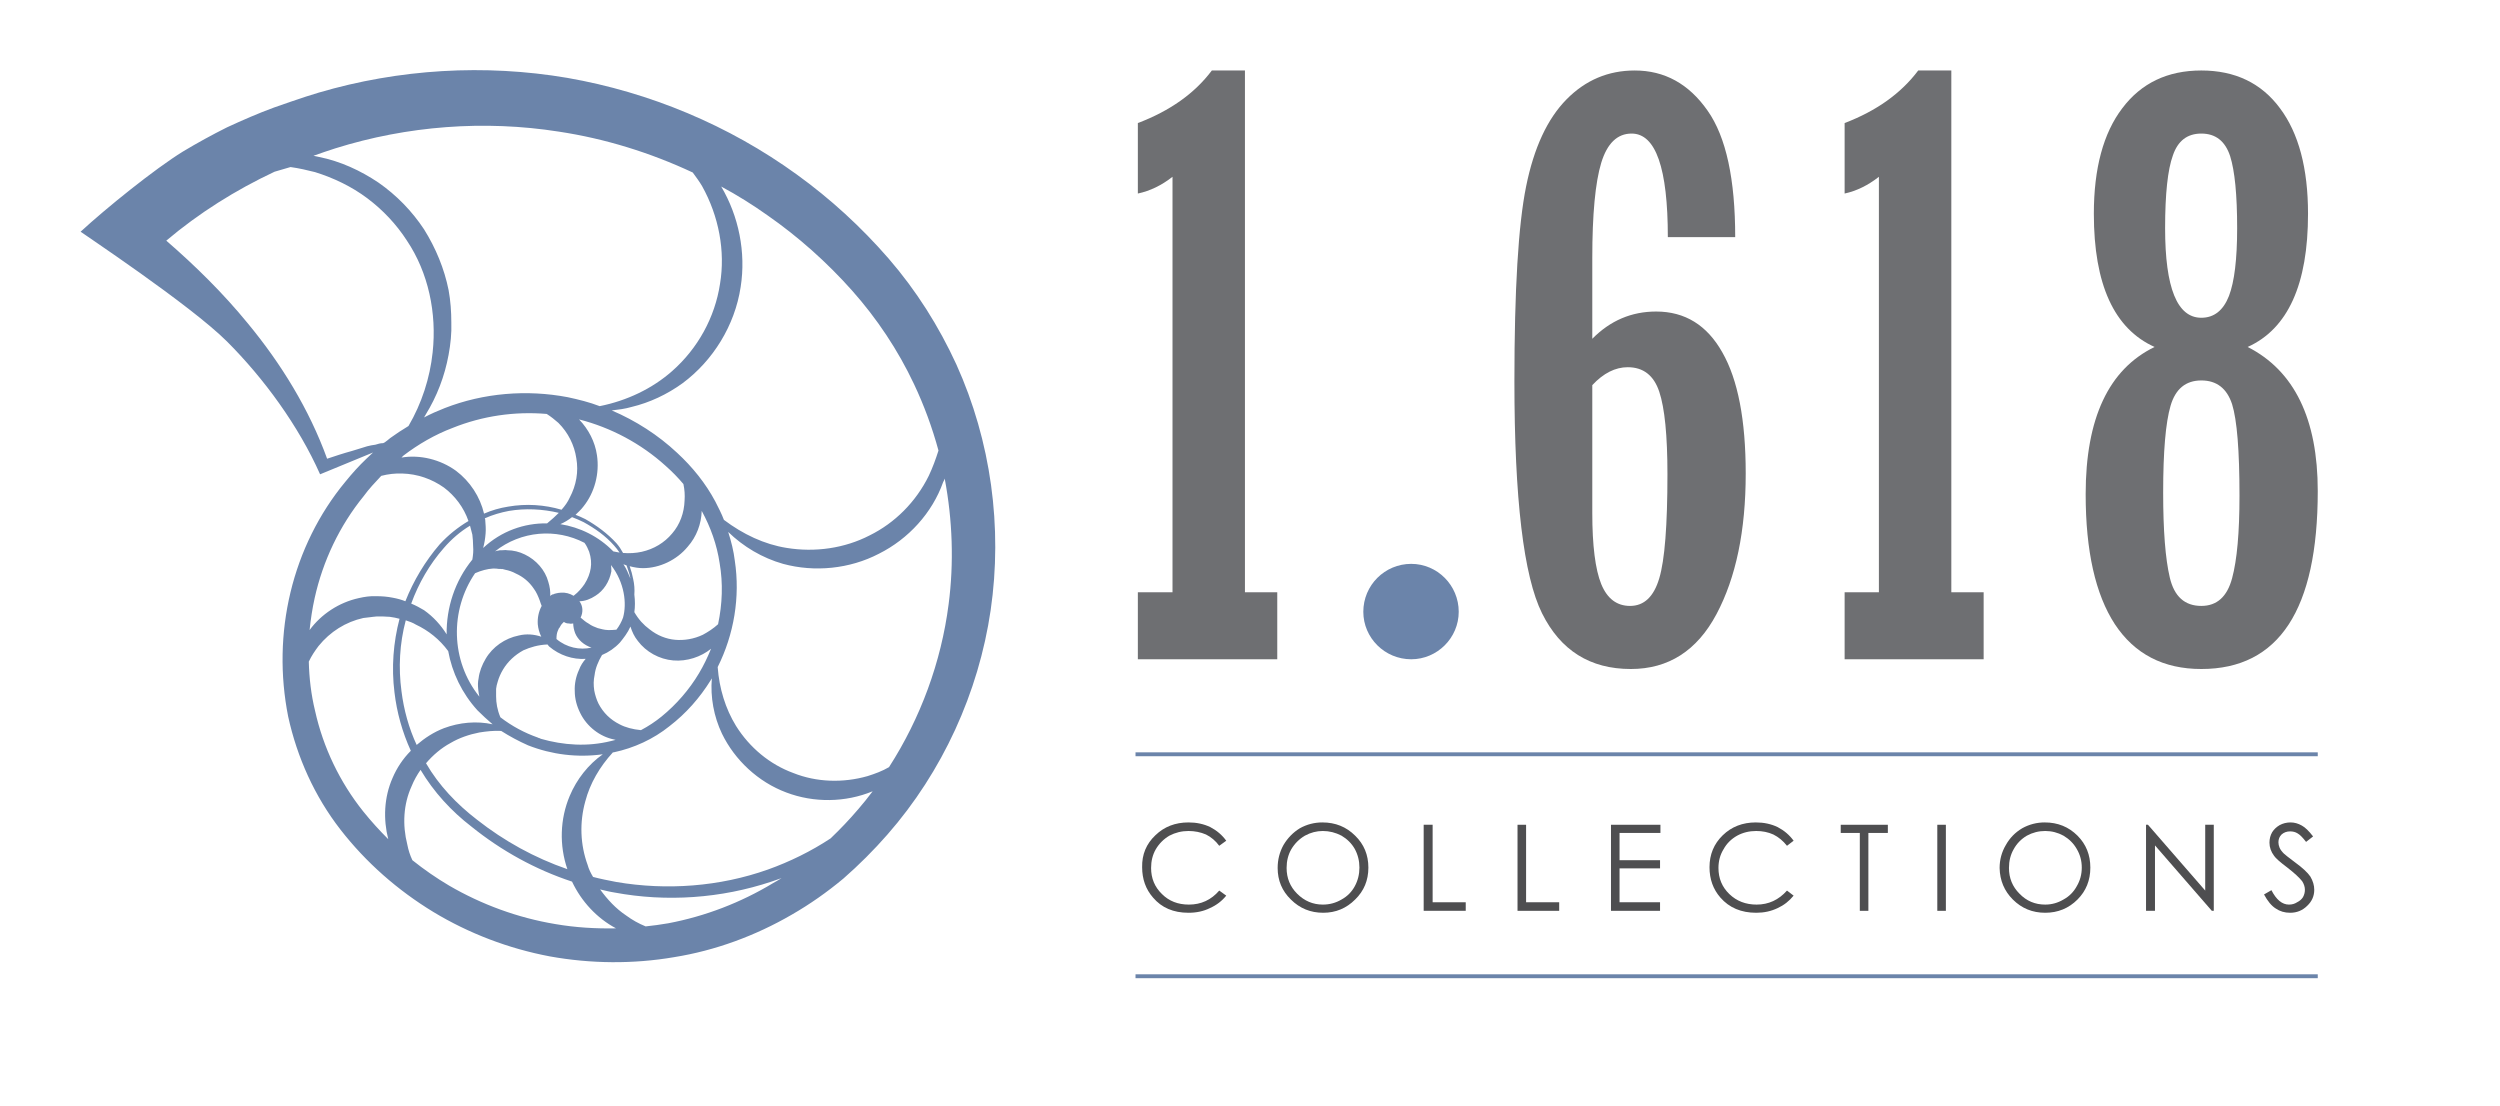
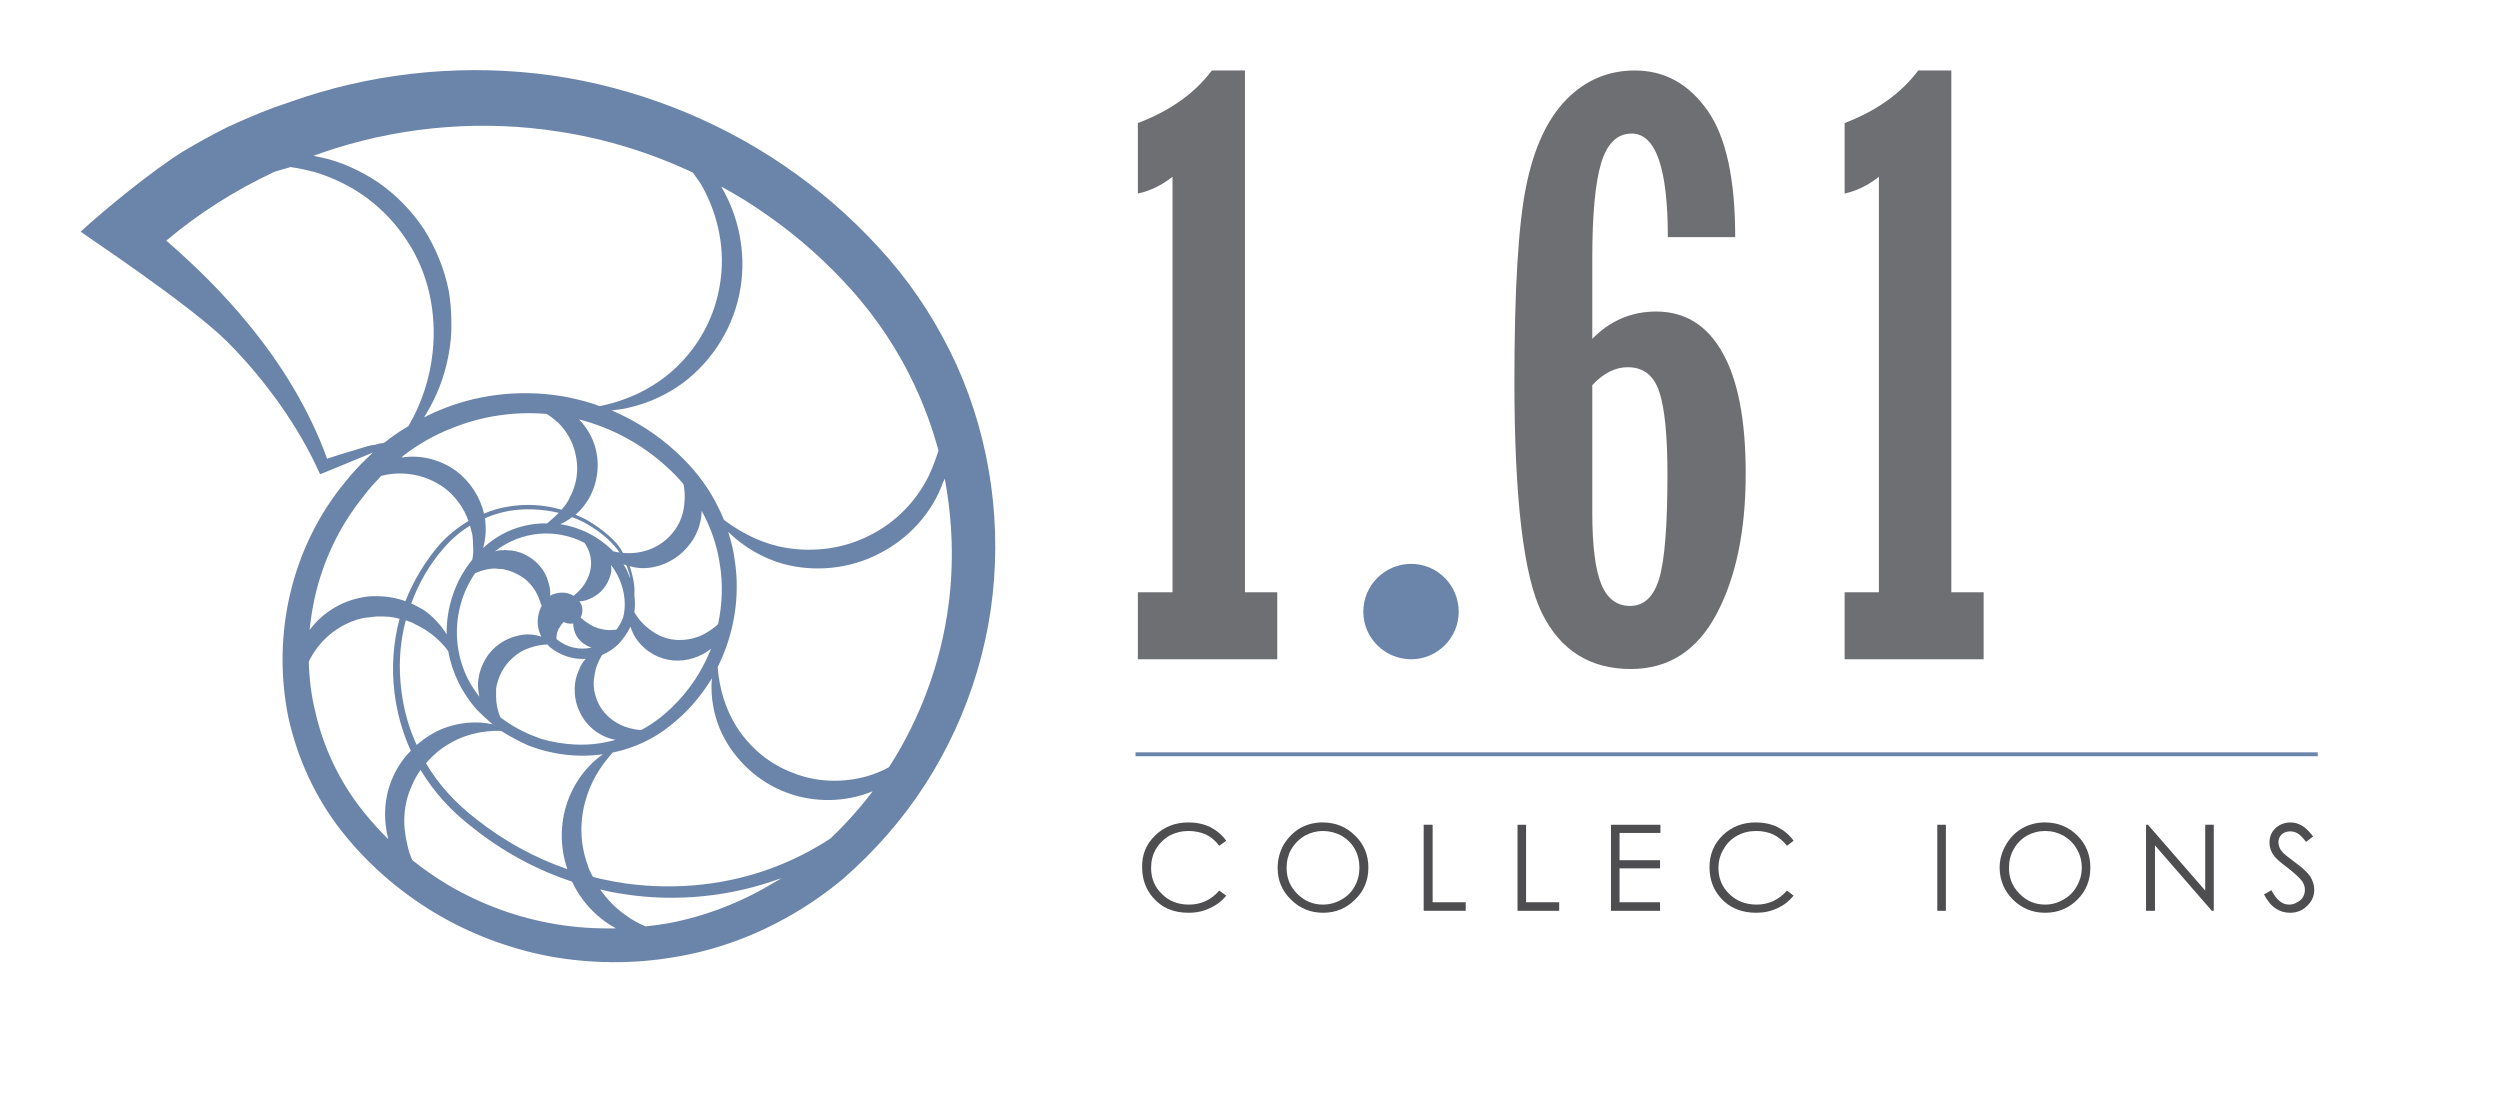
<svg xmlns="http://www.w3.org/2000/svg" version="1.2" viewBox="0 0 642 284" width="642" height="284">
  <title>HN-web-logo-svg</title>
  <style>
		.s0 { fill: #6b84aa } 
		.s1 { fill: #6e6f72 } 
		.s2 { fill: #4e4e50 } 
	</style>
  <g id="Layer">
    <g id="Layer">
      <path id="Layer" class="s0" d="m291.6 193.2h303.6v1h-303.6z" />
-       <path id="Layer" class="s0" d="m291.6 250.2h303.6v1h-303.6z" />
      <path id="Layer" class="s1" d="m292.2 169.3v-17.2h8.9v-106.7q-4.2 3.3-8.9 4.3v-18.1q12.4-4.7 19-13.5h8.5v134h8.3v17.2z" />
      <path id="Layer" fill-rule="evenodd" class="s1" d="m445.6 60.9h-17.3q0-26.6-9.3-26.6-5.5 0-7.8 7.5-2.3 7.6-2.3 24.5v20.7q6.9-7 16.4-7 11.1 0 17 10.5 6 10.5 6 31.1 0 22-7.5 36.1-7.5 14.1-22 14.1-15.7 0-22.8-14.3-7.1-14.3-7.1-59.6 0-35.2 3-50 3-14.9 10.4-22.4 7.3-7.4 17.5-7.4 11.5 0 18.7 10.3c4.8 6.8 7.1 17.7 7.1 32.5zm-36.7 38v32.8q0 12.6 2.3 18.3 2.3 5.6 7.4 5.6 5.4 0 7.5-7.1 2.1-7 2.1-26.7 0-14.9-2.1-21.2-2.1-6.3-8.1-6.3-4.8 0-9.1 4.6z" />
      <path id="Layer" class="s1" d="m473.7 169.3v-17.2h8.8v-106.7q-4.2 3.3-8.8 4.3v-18.1q12.3-4.7 18.9-13.5h8.5v134h8.3v17.2z" />
-       <path id="Layer" fill-rule="evenodd" class="s1" d="m577.2 89.1c12 6.1 18 18.5 18 37q0 45.7-29.9 45.7-14.6 0-22.2-11.5-7.5-11.5-7.5-33.4 0-29.2 17.7-37.8-15.6-7-15.6-34.2 0-17.5 7.3-27.1 7.3-9.7 20.3-9.7c8.6 0 15.4 3.2 20.2 9.7q7.2 9.6 7.2 27.1 0 27.2-15.5 34.2zm-11.9 8.6q-6 0-7.9 6.5-1.9 6.5-1.9 22.3 0 14.6 1.7 21.8 1.7 7.3 8.1 7.3 6 0 7.9-7.1 1.9-7 1.9-21.2 0-17.4-1.9-23.5-2-6.1-7.9-6.1zm0-63.4q-5.4 0-7.3 5.6-2 5.5-2 18.7 0 23 9.3 23 4.9 0 7.1-5.6 2.1-5.5 2.1-17.4 0-12.8-1.8-18.5-1.9-5.8-7.4-5.8z" />
      <path id="Layer" class="s0" d="m374.6 157.1c0 6.7-5.5 12.2-12.2 12.2-6.8 0-12.3-5.5-12.3-12.2 0-6.8 5.5-12.3 12.3-12.3 6.7 0 12.2 5.5 12.2 12.3z" />
      <g id="Layer">
        <path id="Layer" class="s2" d="m314.9 215.9l-1.8 1.3q-1.4-1.9-3.4-2.9-2.1-0.9-4.5-0.9-2.6 0-4.9 1.2-2.2 1.3-3.5 3.5-1.2 2.1-1.2 4.8 0 4 2.8 6.7 2.7 2.7 6.9 2.7 4.7 0 7.8-3.6l1.8 1.3q-1.7 2.1-4.2 3.2-2.4 1.2-5.5 1.2-5.8 0-9.1-3.9-2.8-3.2-2.8-7.8-0.1-4.9 3.4-8.2 3.4-3.3 8.5-3.3 3.1 0 5.6 1.2 2.5 1.3 4.1 3.5z" />
        <path id="Layer" fill-rule="evenodd" class="s2" d="m339.6 211.2q5 0 8.4 3.4 3.4 3.3 3.4 8.2 0 4.9-3.4 8.2-3.4 3.4-8.2 3.4-4.9 0-8.3-3.4-3.4-3.3-3.4-8.1 0-3.2 1.5-5.9 1.6-2.7 4.2-4.3 2.7-1.5 5.8-1.5zm0.1 2.2q-2.4 0-4.6 1.2-2.2 1.3-3.5 3.5-1.2 2.1-1.2 4.8 0 3.9 2.7 6.6 2.8 2.8 6.6 2.8 2.6 0 4.8-1.3 2.2-1.2 3.4-3.4 1.2-2.2 1.2-4.8 0-2.6-1.2-4.8-1.2-2.1-3.4-3.4-2.3-1.2-4.8-1.2z" />
        <path id="Layer" class="s2" d="m365.6 211.8h2.3v19.9h8.5v2.2h-10.8z" />
        <path id="Layer" class="s2" d="m389.7 211.8h2.2v19.9h8.5v2.2h-10.7z" />
        <path id="Layer" class="s2" d="m413.7 211.8h12.7v2.1h-10.5v7h10.4v2.1h-10.4v8.7h10.4v2.2h-12.6z" />
        <path id="Layer" class="s2" d="m460.6 215.9l-1.7 1.3q-1.5-1.9-3.5-2.9-2-0.9-4.4-0.9-2.7 0-4.9 1.2-2.3 1.3-3.5 3.5-1.3 2.1-1.3 4.8 0 4 2.8 6.7 2.8 2.7 7 2.7 4.6 0 7.8-3.6l1.7 1.3q-1.7 2.1-4.1 3.2-2.5 1.2-5.5 1.2-5.8 0-9.2-3.9-2.8-3.2-2.8-7.8 0-4.9 3.4-8.2 3.4-3.3 8.5-3.3 3.1 0 5.6 1.2 2.5 1.3 4.1 3.5z" />
-         <path id="Layer" class="s2" d="m472.7 213.9v-2.1h12.1v2.1h-5v20h-2.2v-20z" />
        <path id="Layer" class="s2" d="m497.5 211.8h2.2v22.1h-2.2z" />
        <path id="Layer" fill-rule="evenodd" class="s2" d="m525.1 211.2q5 0 8.4 3.4 3.3 3.3 3.3 8.2 0 4.9-3.3 8.2-3.4 3.4-8.3 3.4-4.9 0-8.3-3.4-3.3-3.3-3.4-8.1 0-3.2 1.6-5.9 1.5-2.7 4.2-4.3 2.7-1.5 5.8-1.5zm0.1 2.2q-2.5 0-4.7 1.2-2.2 1.3-3.4 3.5-1.2 2.1-1.2 4.8 0 3.9 2.7 6.6 2.7 2.8 6.6 2.8 2.5 0 4.7-1.3 2.2-1.2 3.4-3.4 1.3-2.2 1.3-4.8 0-2.6-1.3-4.8-1.2-2.1-3.4-3.4-2.2-1.2-4.7-1.2z" />
        <path id="Layer" class="s2" d="m551.1 233.9v-22.1h0.5l14.7 16.9v-16.9h2.2v22.1h-0.5l-14.6-16.8v16.8z" />
        <path id="Layer" class="s2" d="m581.4 229.7l1.9-1.1q1.9 3.7 4.5 3.7 1.2 0 2.1-0.6 1-0.5 1.5-1.3 0.5-0.9 0.5-1.9 0-1.1-0.7-2.2-1.1-1.4-3.8-3.5-2.8-2.1-3.4-3-1.2-1.6-1.2-3.4 0-1.5 0.7-2.7 0.7-1.1 1.9-1.8 1.3-0.7 2.8-0.7 1.5 0 2.9 0.8 1.3 0.7 2.9 2.8l-1.8 1.4q-1.3-1.7-2.2-2.2-0.8-0.5-1.9-0.5-1.3 0-2.2 0.8-0.8 0.8-0.8 2 0 0.7 0.3 1.4 0.3 0.7 1.1 1.5 0.4 0.4 2.8 2.2 2.9 2.1 4 3.7 1 1.7 1 3.4 0 2.4-1.8 4.1-1.8 1.8-4.4 1.8-2.1 0-3.7-1.1-1.6-1-3-3.6z" />
      </g>
    </g>
    <g id="Layer">
      <g id="Layer">
        <g id="Layer">
          <path id="Layer" fill-rule="evenodd" class="s0" d="m20.7 59.5c6.5-6 19-16.1 26.3-20.6q5.5-3.3 11.3-6.2c3.9-1.8 8-3.6 12.1-5.1 0 0 7.9-2.8 11.4-3.8 20.7-6.1 42.7-7.4 63.9-3.8 21.2 3.7 41.5 12.2 58.9 24.8q13 9.4 23.6 21.6c7.1 8.2 12.9 17.4 17.4 27.2 8.9 19.7 11.9 41.8 8.8 63.1-3.1 21.2-12.4 41.5-26.5 57.6-3.5 4-7.3 7.8-11.3 11.3-4.2 3.5-8.6 6.6-13.3 9.3-9.3 5.4-19.6 9.2-30.2 10.9-10.5 1.8-21.4 1.7-31.9-0.2-10.6-2-20.8-5.9-29.9-11.4-9.2-5.6-17.3-12.7-23.9-21.2-6.6-8.5-11.1-18.5-13.4-29-2.1-10.6-1.9-21.5 0.6-31.9 2.5-10.4 7.3-20.2 14.1-28.4 1.7-2.1 3.5-4.1 5.4-5.9q0.8-0.8 1.7-1.6l-13.6 5.6c-5.5-12.4-14.4-24.6-23.9-34.1-9.4-9.4-37.6-28.1-37.6-28.2zm122.8-25.7c-19.1-3-38.9-1.5-57.4 4.3q-2.8 0.9-5.6 1.9c0.4 0.1 0.9 0.2 1.4 0.3 5.5 1.1 10.7 3.5 15.3 6.6 4.6 3.2 8.6 7.3 11.7 12 3 4.8 5.2 10.1 6.3 15.6 0.5 2.7 0.7 5.6 0.7 8.3 0.1 2.8-0.2 5.6-0.7 8.3-1 5.5-3 10.7-5.9 15.4-0.1 0.2-0.3 0.5-0.4 0.7 1.7-0.9 3.5-1.7 5.3-2.4 10-3.9 21.1-4.8 31.6-2.8 2.8 0.6 5.6 1.3 8.2 2.3 7-1.4 13.5-4.5 18.6-9 6.6-5.8 11-13.8 12.3-22.4 1.4-8.4-0.3-17.4-4.6-25.1-0.7-1.2-1.6-2.4-2.4-3.5-10.9-5.1-22.5-8.7-34.4-10.5zm11.3 159.9c-6.5 0.9-13.1 0.1-19.2-2.3q-3.6-1.6-6.9-3.7c-1.9-0.1-3.7 0.1-5.6 0.4-2.6 0.5-5.2 1.4-7.4 2.7-2.4 1.3-4.5 3.1-6.3 5.2 3.3 5.7 7.9 10.5 13.1 14.5 7 5.5 14.8 9.8 23.2 12.7-2.1-6.1-1.9-12.9 0.6-18.8 1.8-4.3 4.8-8.1 8.5-10.7zm-7-61.5c0.8 0.3 1.7 0.7 2.5 1.1 3 1.7 5.7 3.7 8 6.2 0.7 0.8 1.2 1.6 1.7 2.5q2.5 0.2 4.8-0.3c3.1-0.7 5.8-2.3 7.8-4.7 2-2.3 3.1-5.3 3.2-8.5 0.1-1.4 0-2.8-0.3-4.2q-2.1-2.5-4.6-4.7c-6.3-5.7-14-9.8-22.2-11.9 2.4 2.5 4.1 5.7 4.6 9.2 0.7 4.7-0.6 9.6-3.5 13.2-0.6 0.8-1.3 1.4-2 2.1zm-23.7 8.4v0.1c4.6-4.3 10.5-6.4 16.4-6.3 1.1-0.9 2.1-1.8 3-2.7-4.2-1-8.6-1.2-12.8-0.5-2.1 0.4-4.2 1-6.2 1.9 0 0.1 0.1 0.2 0.1 0.3 0.1 1.3 0.2 2.5 0.1 3.6-0.1 1.3-0.3 2.5-0.6 3.6zm0.6 28.6c1.8-3.1 5-5.3 8.5-6 2-0.5 4-0.3 5.8 0.3-0.5-1-0.8-2.1-0.9-3.2-0.1-1.6 0.2-3.2 1-4.7-0.2-0.4-0.3-0.9-0.5-1.4-0.4-1.1-0.9-2.2-1.5-3-1.2-1.8-2.8-3.1-4.6-3.9-0.9-0.5-1.8-0.8-2.8-1-0.2-0.1-0.5-0.1-0.8-0.2q-0.1 0.1-0.3 0h-0.5c-0.4-0.1-1-0.1-1.5-0.1-1.5 0.1-3 0.5-4.6 1.2-6.5 9.5-6.3 22.5 1.1 31.7q-0.2-0.9-0.3-1.9c-0.1-1-0.1-1.9 0.1-2.8 0.2-1.7 0.9-3.5 1.8-5zm3.2-27.8l0.5-0.1h0.6c0.5 0 0.8-0.1 1.2 0 1.6 0 3.2 0.4 4.6 1.1 2.9 1.4 5.2 4 6 7q0.6 1.9 0.5 3.7 0.1-0.2 0.3-0.3l0.4-0.2h0.1 0.1l0.1-0.1c0.1 0 0.2 0 0.4-0.1 0.5-0.1 0.9-0.2 1.3-0.2 1.2-0.1 2.3 0.2 3.3 0.8 1.3-1 2.1-2 2.8-3 0.9-1.4 1.4-2.8 1.6-4.1 0.2-1.2 0.1-2.7-0.4-4.2-0.3-0.7-0.6-1.5-1.2-2.3-7.3-3.8-16.3-3.1-23 2.2 0.3-0.1 0.5-0.2 0.8-0.2zm29.1 5.3c-0.5 2.7-2 5-4.1 6.3-1.2 0.8-2.7 1.4-4.1 1.4 0.9 1.2 1 2.8 0.3 4.2 0.7 0.6 1.4 1.2 2 1.5 0.8 0.6 1.6 0.9 2.4 1.2 0.4 0.1 0.9 0.2 1.2 0.3 0.5 0.1 0.9 0.2 1.5 0.2 0.6 0 1.3 0 2.1-0.1 0.7-0.9 1.3-2 1.7-3.1 1-3.6 0.4-9-3.1-13.5q0.1 0.7 0.1 1.6zm3.9-1.5c-0.3-0.1-0.6-0.2-0.8-0.3 0.8 1.2 1.3 2.5 1.8 3.7-0.2-1.1-0.6-2.3-1-3.4zm-9 21.1q0 0 0 0 0 0 0 0 0 0 0 0zm0 0c-1.9-0.6-3.5-2-4.2-3.7-0.3-0.8-0.5-1.7-0.5-2.5-0.4 0.1-0.8 0.1-1.2 0-0.4 0-0.8-0.1-1.2-0.4-0.4 0.4-0.7 0.7-0.9 1.1-0.1 0.2-0.2 0.4-0.4 0.6-0.1 0.2-0.2 0.5-0.3 0.7-0.2 0.5-0.3 1.1-0.3 2 2.6 2.2 6 2.9 9 2.2zm7.2-24.4q-0.6-0.9-1.4-1.8c-2.2-2.5-4.9-4.4-7.8-6q-1.4-0.7-3-1.3-1.4 1.1-3 1.8c5 0.8 9.8 3.1 13.6 7 0.5 0.1 1 0.2 1.6 0.3zm2.6 3.5q0.6 1.7 0.9 3.3c0.3 1.3 0.4 2.7 0.3 4q0.3 2.4 0 4.5c1.1 1.9 2.4 3.3 3.9 4.4 2 1.6 4.3 2.5 6.6 2.7 2.3 0.2 4.8-0.2 7.1-1.3 1.3-0.7 2.7-1.6 3.9-2.7 1.1-5.2 1.3-10.5 0.4-15.7-0.7-4.7-2.3-9.2-4.6-13.4-0.1 3.3-1.3 6.6-3.6 9.2-2.8 3.4-7.2 5.5-11.5 5.5-1.1 0-2.3-0.2-3.4-0.5zm2.1 19.2c-0.9-1.1-1.5-2.4-1.9-3.7-0.7 1.6-1.8 3-2.7 4.1-1.3 1.4-2.9 2.5-4.6 3.2-1 1.7-1.7 3.4-1.9 5.1-0.3 1.4-0.3 2.6-0.1 4 0.2 1.1 0.6 2.4 1.1 3.4 1.2 2.3 3 4.1 5.4 5.3 1.5 0.8 3.4 1.3 5.5 1.5 1.9-1 3.7-2.2 5.3-3.5 3.8-3.1 7.1-6.9 9.6-11.1 1.2-2 2.2-4.1 3.1-6.3-2.6 2.1-6.2 3.3-9.7 3-3.6-0.3-7-2.2-9.1-5zm-14.8 18.5c-0.9-1.8-1.4-3.7-1.4-5.6-0.1-1.8 0.3-3.8 1.1-5.5 0.4-1.1 1-2 1.7-2.8-3.3 0.2-6.7-0.9-9.4-3.2q-0.2-0.3-0.4-0.5c-2.4 0.1-4.4 0.7-6.2 1.5-2.2 1.2-4 2.9-5.2 4.9-0.6 1-1.1 2.1-1.4 3.2q-0.3 0.9-0.4 1.8c0 0.6 0 1.3 0 1.9 0 1.7 0.3 3.5 1.1 5.4 3 2.3 6.2 4 9.6 5.2 0.2 0.1 0.4 0.2 0.6 0.2q0 0 0.1 0.1c5.9 1.7 12.1 2.1 18.1 0.6 0.4-0.1 0.8-0.2 1.2-0.3-0.2 0-0.3-0.1-0.4-0.1-3.6-0.7-7-3.3-8.7-6.8zm-22.5 2.9c-1.3-1.1-2.7-2.4-3.9-3.6-4-4.4-6.5-9.7-7.5-15.2-2.2-3-5.1-5.3-8.3-6.8-0.8-0.5-1.7-0.8-2.6-1.1-1.6 6-1.9 12.2-1.1 18.2 0.6 4.8 1.9 9.5 3.9 13.8 2.1-1.8 4.4-3.3 7-4.3 4-1.5 8.4-1.9 12.5-1zm-11.8-23.1c-0.1-6.8 2.1-13.7 6.6-19.2 0.2-1.2 0.3-2.3 0.2-3.4 0-1.1-0.1-2.1-0.2-3-0.2-0.8-0.4-1.5-0.6-2.3-2.5 1.5-4.8 3.5-6.7 5.7-3.7 4.2-6.5 9.1-8.4 14.3 1.2 0.5 2.3 1.1 3.3 1.7 2.4 1.7 4.3 3.8 5.8 6.2zm0 0q0 0 0 0 0 0 0 0zm15.8-32.8c4.6-0.8 9.3-0.5 13.7 0.8 0.9-1 1.6-2 2.1-3.1 1.7-3.2 2.3-6.7 1.7-10.1-0.5-3.4-2.1-6.6-4.6-9.1-0.9-0.8-1.9-1.6-3-2.3-8.2-0.7-16.5 0.5-24.2 3.6-4.5 1.7-8.8 4.2-12.6 7.1-0.2 0.2-0.3 0.3-0.5 0.5 4.8-0.8 10 0.5 14 3.4 3.6 2.7 6.2 6.7 7.2 11q3-1.3 6.2-1.8zm88.3-55.5c-6.4-7.2-13.8-13.8-21.7-19.3-3.8-2.7-7.8-5.2-11.9-7.4 4.5 7.6 6.4 16.9 5 25.8-1.5 9.9-7.1 18.9-14.9 24.7-4 2.9-8.5 5-13.1 6.1-1.7 0.5-3.4 0.7-5.1 0.9 6.1 2.6 11.9 6.3 16.8 10.9 3.9 3.6 7.3 7.8 9.8 12.5 0.8 1.6 1.6 3.1 2.2 4.7 4.9 3.7 10.4 6.3 16.1 7.2 7.3 1.2 14.9 0.1 21.3-3.2 6.5-3.2 11.9-8.6 15.2-15.3 1-2.1 1.8-4.3 2.5-6.5-1.6-5.9-3.7-11.6-6.3-17.1-4.1-8.7-9.5-16.8-15.9-24zm24.8 80.6c1.4-10.7 1-21.7-1-32.3-0.1 0.3-0.2 0.6-0.4 0.9-2.8 7.9-8.9 14.6-16.5 18.4-7.5 3.9-16.5 4.8-24.6 2.6-5.3-1.5-10.2-4.4-14.1-8.2 0.8 2.5 1.4 4.9 1.7 7.4 1.4 9.3-0.2 18.9-4.4 27.3 0.4 5.5 2 10.7 4.7 15.1 3.5 5.6 8.7 9.9 14.7 12.1 6 2.4 12.8 2.6 19.1 0.8 1.9-0.6 3.8-1.3 5.5-2.3 8.1-12.6 13.4-27 15.3-41.8zm-23.2 52.6q1.9-2.2 3.7-4.6c-7 2.9-15.1 3-22.2 0.3-7.2-2.7-13.2-8.3-16.5-15.1-2.1-4.4-3-9.4-2.6-14.2-0.1 0.2-0.2 0.3-0.3 0.5-2.8 4.5-6.3 8.5-10.6 11.8-4.1 3.3-9.1 5.6-14.3 6.7q-0.1 0-0.2 0c-3.4 3.7-5.9 8-7.1 12.6-1.5 5.4-1.3 11.1 0.6 16.3 0.3 1.1 0.8 2.1 1.4 3.1 1.9 0.5 3.9 0.9 6 1.3 12.9 2.2 26.5 1.2 38.9-3.2 5.6-2 11.1-4.7 16.1-8 2.5-2.4 4.8-4.8 7.1-7.5zm-48.8 29.3c9.5-1.8 18.6-5.3 26.9-10.3q1.1-0.6 2.2-1.3c-0.8 0.3-1.7 0.6-2.6 0.9-12.9 4.3-26.9 5.3-40.3 2.8-1.3-0.2-2.4-0.5-3.7-0.8 1.9 2.6 4 4.9 6.7 6.7q2.3 1.7 5 2.8 2.9-0.3 5.8-0.8zm-65.7-16.2q4.5 3.6 9.4 6.5c8.4 4.9 17.7 8.3 27.3 9.9 5.2 0.9 10.4 1.2 15.6 1.1-4.9-2.6-8.9-6.9-11.3-12-9.4-3.1-18.1-7.9-25.8-14.1-5.2-4-9.7-8.9-13.1-14.6-0.9 1.3-1.7 2.7-2.3 4.2-2.1 4.6-2.4 9.9-1.1 15q0.4 2.1 1.3 4zm-12.6-12.5c2 2.5 4.2 4.9 6.4 7.1-1.3-5.1-1.1-10.7 1.1-15.7 1.1-2.6 2.7-5 4.7-7-2.2-4.8-3.6-9.9-4.2-15-0.8-6.4-0.3-12.8 1.3-18.9-0.8-0.2-1.6-0.4-2.5-0.5-1.1-0.1-2.3-0.1-3.3-0.1l-1 0.1-0.8 0.1q-0.8 0.1-1.7 0.2c-4.5 1-8.5 3.5-11.5 7.2-0.9 1.2-1.8 2.5-2.5 4 0.1 4.2 0.6 8.5 1.6 12.6 2.1 9.5 6.4 18.4 12.4 25.9zm-12.5-54.8c-0.6 2.7-1 5.4-1.3 8.2 3-4.1 7.6-7.1 12.6-8.2 0.8-0.2 1.5-0.3 2.2-0.4 0.4 0 0.7-0.1 1.2-0.1h1c1.6 0 2.9 0.1 4.4 0.4 1.1 0.2 2.2 0.5 3.2 0.9 2.1-5.3 5.1-10.3 8.8-14.6 2.2-2.4 4.7-4.4 7.4-6-1.2-3.5-3.5-6.5-6.3-8.6-3.1-2.2-6.8-3.5-10.7-3.6q-2.7-0.1-5.4 0.6c-1.6 1.7-3.2 3.4-4.5 5.2-6.2 7.6-10.5 16.7-12.6 26.2zm13.5-39c0.7-0.2 1.4-0.3 2.1-0.4 0.7-0.2 1.2-0.4 2-0.4l0.4-0.2q0.7-0.5 1.4-1.1 2.2-1.6 4.7-3.1c3.4-5.8 5.5-12.3 6.2-18.9 1.1-10.1-1.1-20.5-6.6-28.7-2.7-4.2-6.2-7.9-10.2-10.9-4-3-8.6-5.2-13.4-6.7-2-0.5-4.1-1-6.3-1.3q-2.1 0.6-4.1 1.2c-10 4.7-19.4 10.6-27.8 17.7 7.5 6.5 14.6 13.5 20.9 21.2 8.6 10.4 15.8 22.1 20.4 34.8 2.1-0.7 4.2-1.4 6.4-2 1.3-0.4 2.6-0.8 3.9-1.2z" />
        </g>
      </g>
    </g>
  </g>
</svg>